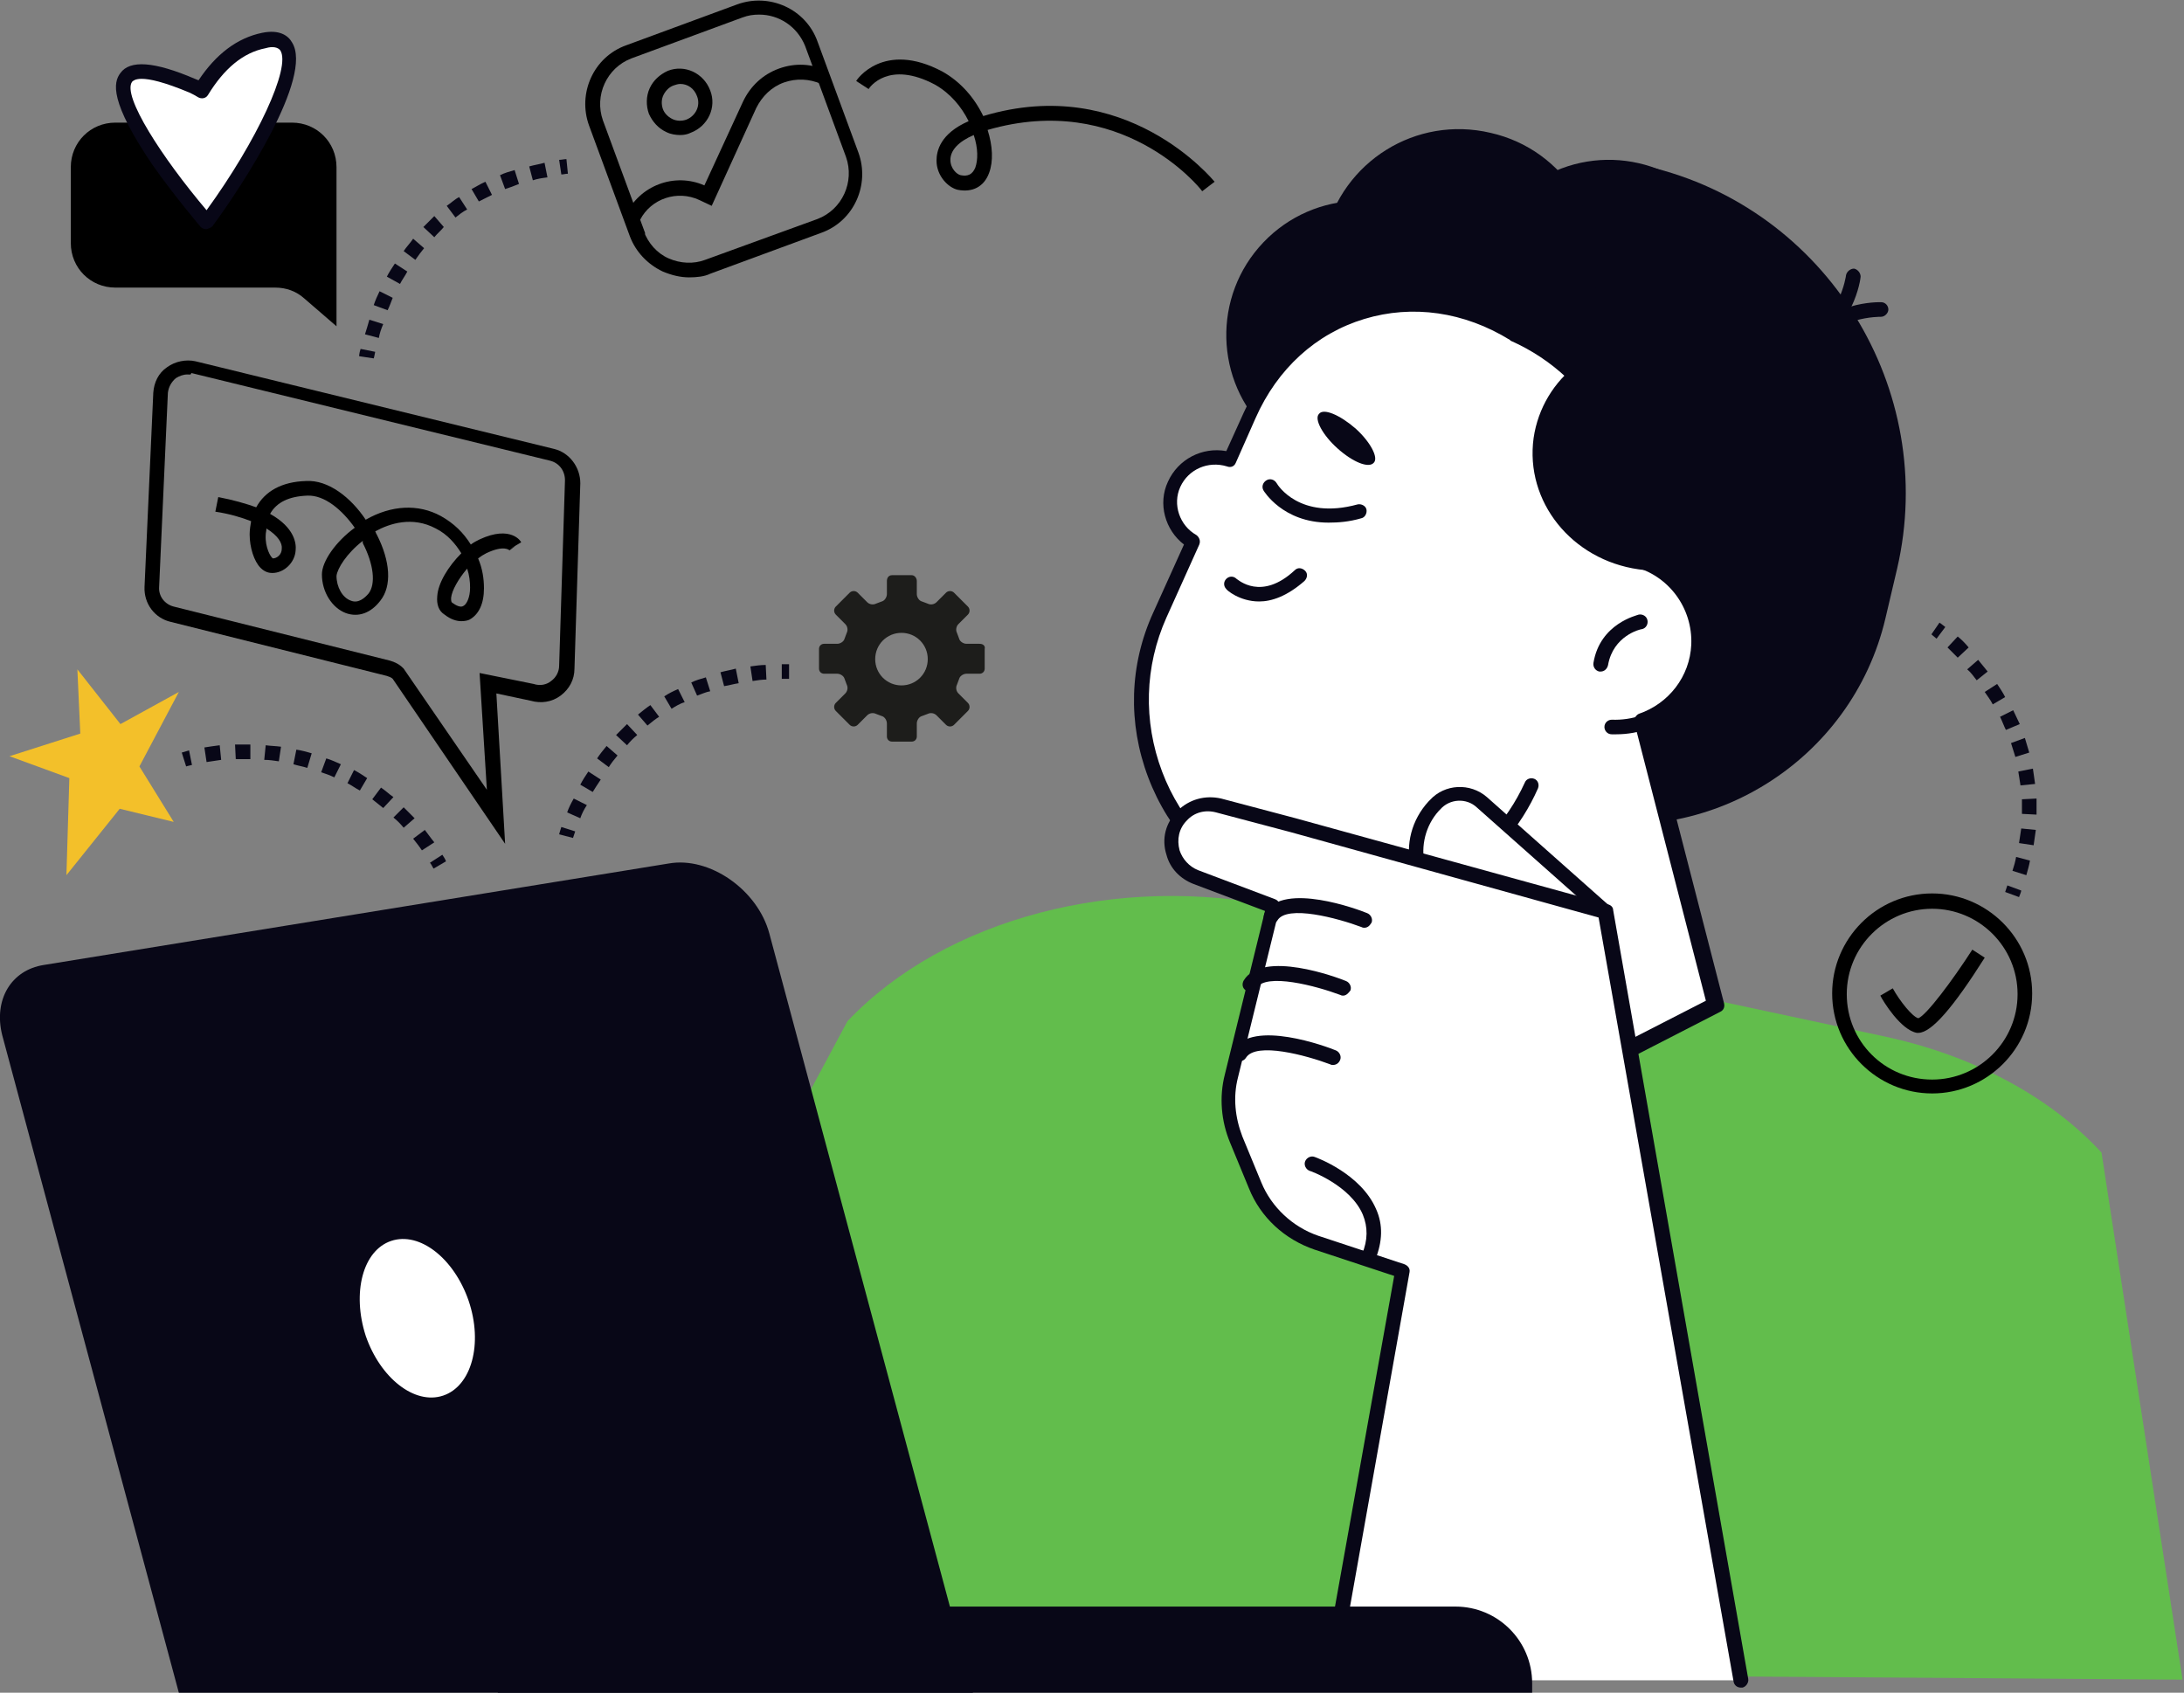
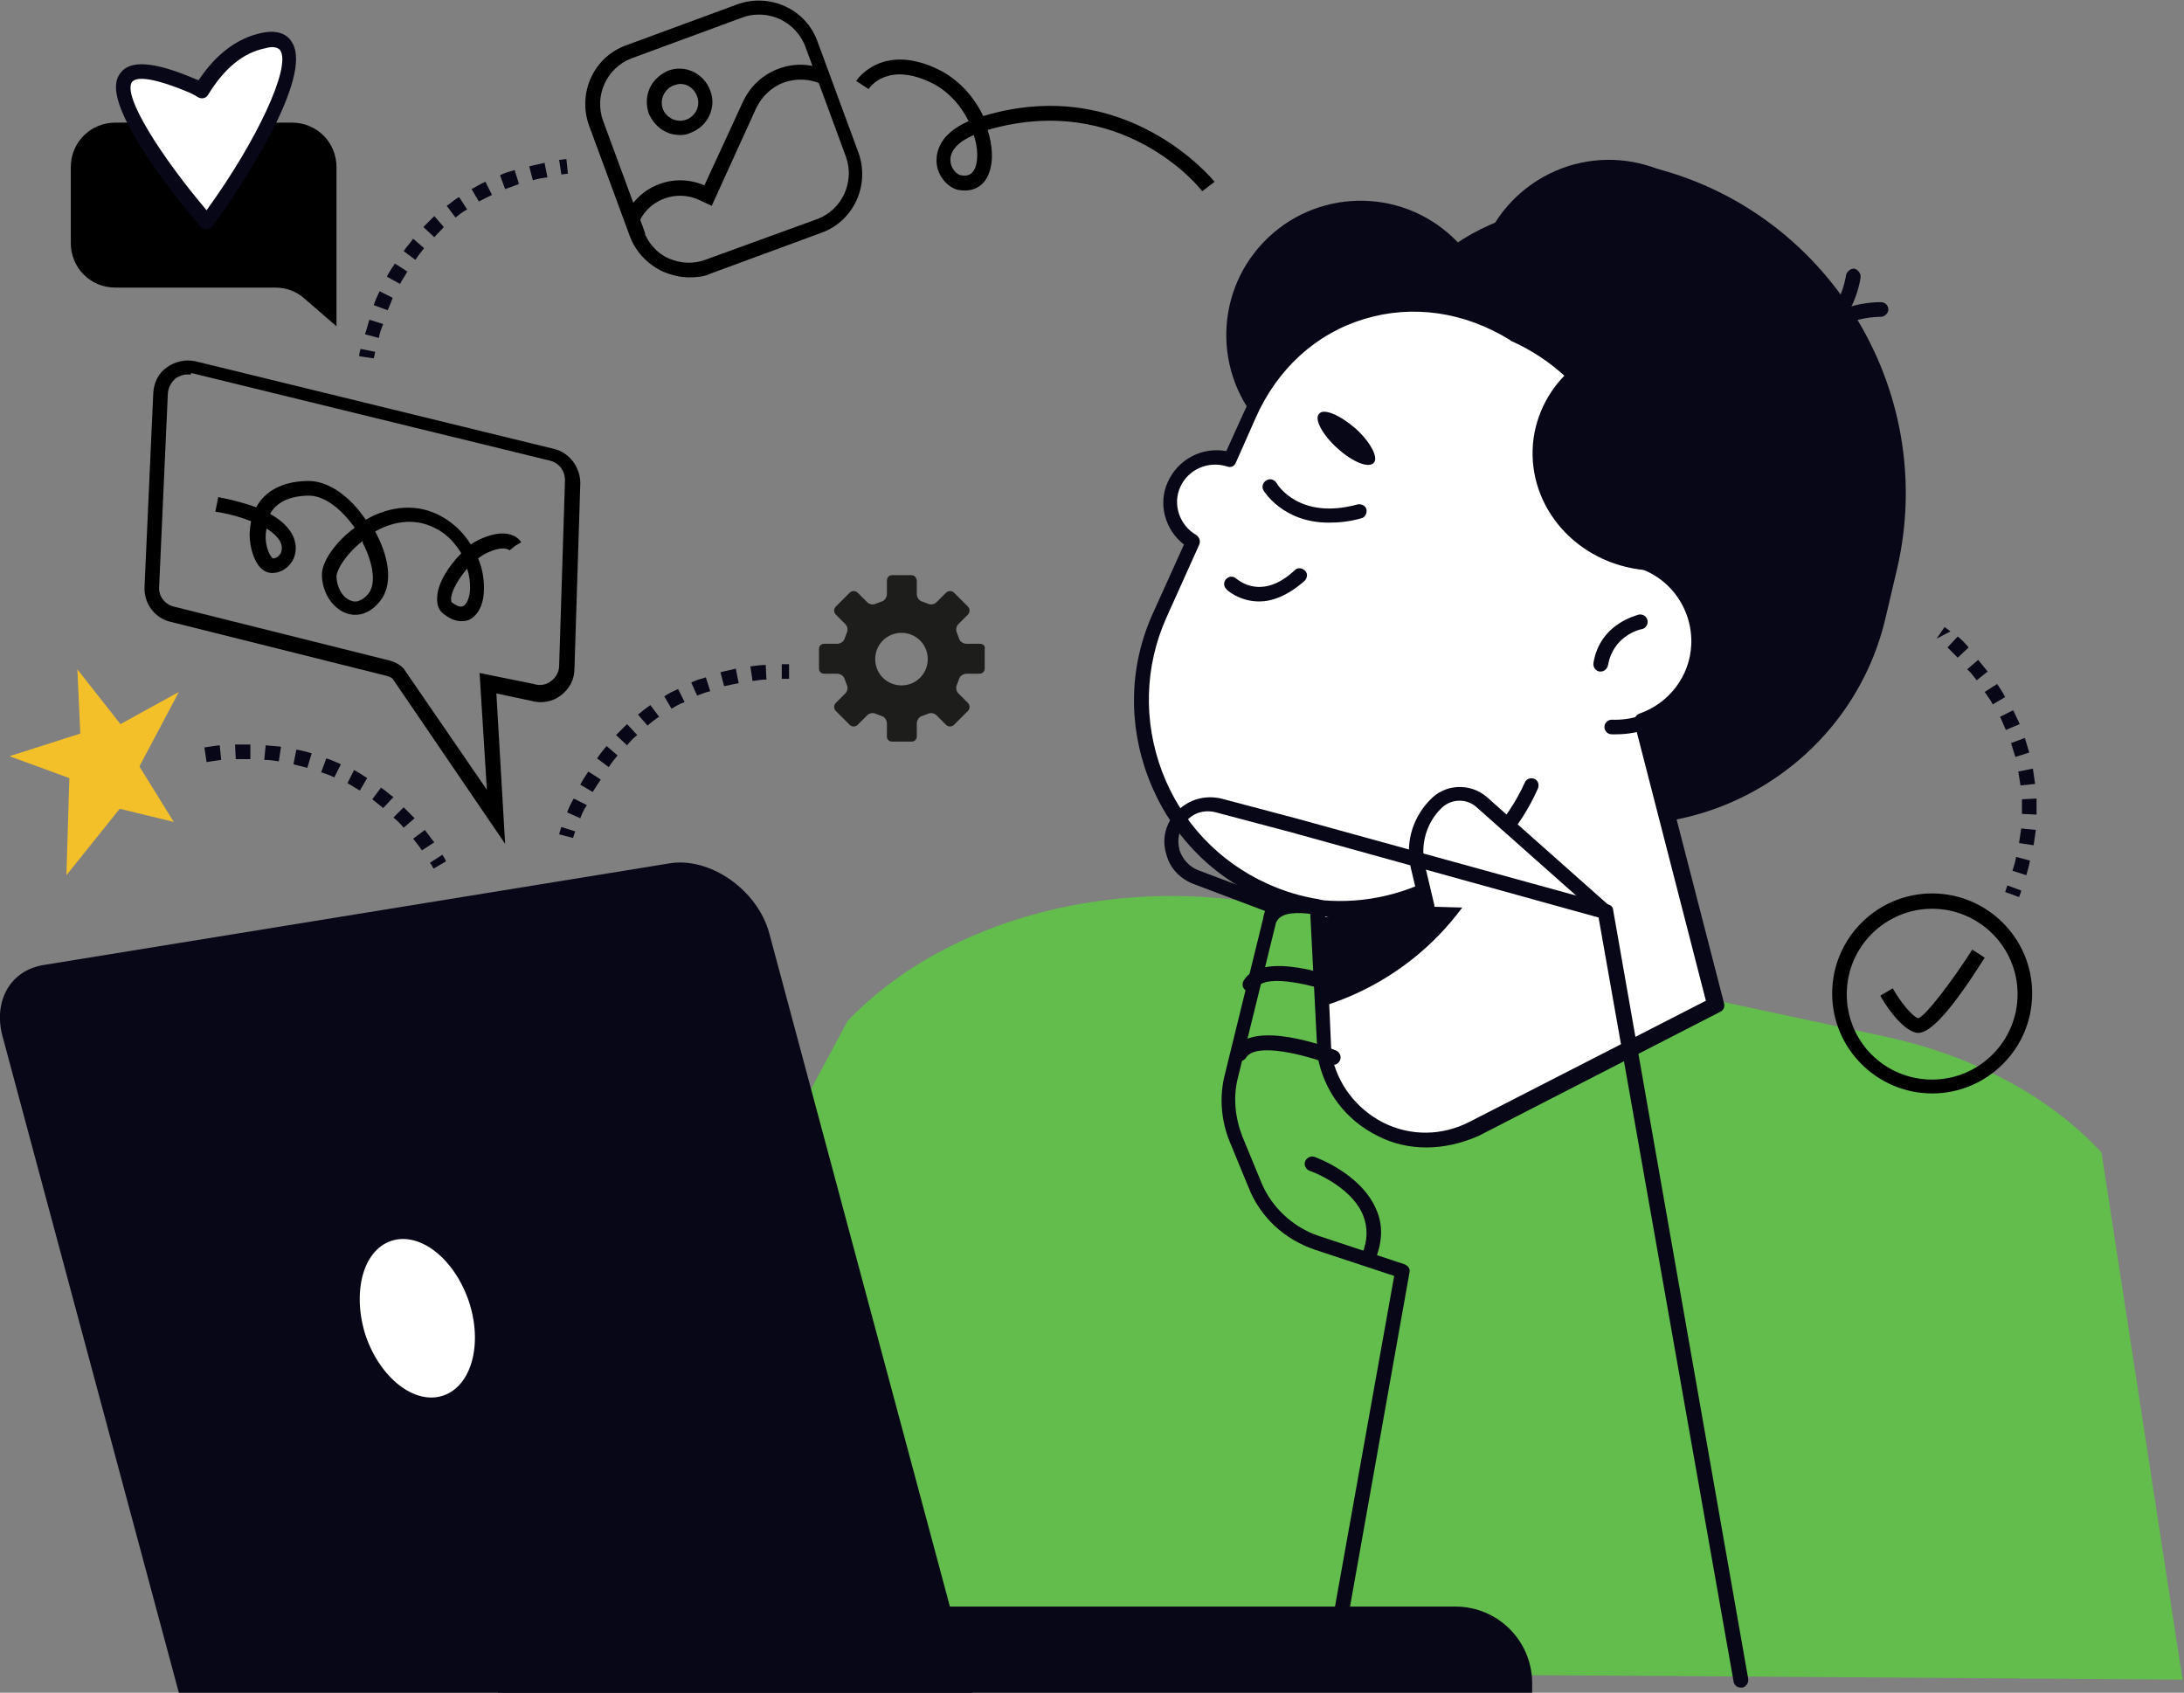
<svg xmlns="http://www.w3.org/2000/svg" version="1.1" x="0px" y="0px" viewBox="0 0 299.2 231.9" style="enable-background:new 0 0 299.2 231.9;" xml:space="preserve">
  <rect x="0" y="0" width="299.2" height="231.9" fill="#808080" stroke="none" />
  <style type="text/css">
	.st0{display:none;}
	.st1{display:inline;}
	.st2{fill:#F6F3E4;}
	.st3{fill:#62bd4c;}
	.st4{fill:#1D1D1B;}
	.st5{fill:#FFFFFF;}
	.st6{fill:#080717;}
	.st7{fill:#FFCF4B;}
	.st8{fill:#FF9700;}
	.st9{fill:#71e158;}
	.st10{fill:#FCCC42;}
	.st11{fill:#FFBF0D;}
	.st12{fill:#F3AA06;}
	.st13{fill:#FECE40;}
	.st14{fill:#10101A;}
	.st15{fill:#23285C;}
	.st16{fill:#282D33;}
	.st17{fill:#FF7BAC;}
	.st18{fill:#F3C02A;}
	.st19{fill:#1F4142;}
	.st20{fill:#FFCD00;}
	.st21{fill:#FFA813;}
	.st22{fill:#FFAB01;}
	.st23{fill:#FFC910;}
	.st24{fill:#B0C8F2;}
</style>
  <g id="Layer_4" class="st0">
    <g class="st1">
      <rect x="-2.3" y="-4.1" class="st2" width="302.9" height="234.1" fill="#000000" />
    </g>
  </g>
  <g id="Layer_2">
    <g>
      <path class="st3" d="M67.7,230.2l48.4-90.3c13.4-14.1,37.1-20.3,59.3-15.6l82.8,17.7c12.1,2.6,22.6,8.2,29.7,15.9l11.1,72.2l0,0    C299.2,230.2,67.7,228,67.7,230.2z" fill="#000000" />
      <path d="M46.1,44.7V22.9c0-3.4-2.7-6.1-6.1-6.1H15.8c-3.4,0-6.1,2.7-6.1,6.1v10.4c0,3.4,2.7,6.1,6.1,6.1h21.9c1.5,0,2.9,0.5,4,1.5    L46.1,44.7z" fill="#000000" />
      <path class="st4" d="M134.2,88.2h-1.8c-0.4,0-0.9-0.3-1-0.7l-0.3-0.8c-0.2-0.4-0.1-0.9,0.2-1.2l1.3-1.3c0.3-0.3,0.3-0.8,0-1.1    l-1.9-1.9c-0.3-0.3-0.8-0.3-1.1,0l-1.3,1.3c-0.3,0.3-0.8,0.4-1.2,0.2l-0.8-0.3c-0.4-0.1-0.7-0.6-0.7-1v-1.8c0-0.4-0.3-0.8-0.7-0.8    h-2.7c-0.4,0-0.7,0.3-0.7,0.8v1.8c0,0.4-0.3,0.9-0.7,1l-0.8,0.3c-0.4,0.2-0.9,0.1-1.2-0.2l-1.3-1.3c-0.3-0.3-0.8-0.3-1.1,0    l-1.9,1.9c-0.3,0.3-0.3,0.8,0,1.1l1.3,1.3c0.3,0.3,0.4,0.8,0.2,1.2l-0.3,0.8c-0.1,0.4-0.6,0.7-1,0.7h-1.8c-0.4,0-0.7,0.3-0.7,0.7    v2.7c0,0.4,0.3,0.7,0.7,0.7h1.8c0.4,0,0.9,0.3,1,0.7l0.3,0.8c0.2,0.4,0.1,0.9-0.2,1.2l-1.3,1.3c-0.3,0.3-0.3,0.8,0,1.1l1.9,1.9    c0.3,0.3,0.8,0.3,1.1,0l1.3-1.3c0.3-0.3,0.8-0.4,1.2-0.2l0.8,0.3c0.4,0.1,0.7,0.6,0.7,1v1.8c0,0.4,0.3,0.7,0.7,0.7h2.7    c0.4,0,0.7-0.3,0.7-0.7v-1.8c0-0.4,0.3-0.9,0.7-1l0.8-0.3c0.4-0.2,0.9-0.1,1.2,0.2l1.3,1.3c0.3,0.3,0.8,0.3,1.1,0l1.9-1.9    c0.3-0.3,0.3-0.8,0-1.1l-1.3-1.3c-0.3-0.3-0.4-0.8-0.2-1.2l0.3-0.8c0.1-0.4,0.6-0.7,1-0.7h1.8c0.4,0,0.7-0.3,0.7-0.7v-2.7    C135,88.5,134.7,88.2,134.2,88.2z M123.5,93.9c-2,0-3.6-1.6-3.6-3.6c0-2,1.6-3.6,3.6-3.6c2,0,3.6,1.6,3.6,3.6    C127.1,92.3,125.5,93.9,123.5,93.9z" fill="#000000" />
      <g>
        <path class="st5" d="M36.1,5.5c-4,0.8-6.7,3.9-8.5,6.8c-0.3-0.2-0.8-0.4-1.2-0.6c-22.3-9.5,2,18.6,2,18.6     C36.1,19.9,44.5,3.8,36.1,5.5z" fill="#000000" />
        <path class="st6" d="M28.3,31.4c-0.3,0-0.6-0.1-0.8-0.3c0,0-3.5-4.1-6.6-8.5C15,13.9,15.5,11.3,16.5,10c1.3-1.8,4.6-1.6,10.2,0.8     c0.2,0.1,0.3,0.1,0.5,0.2c2.4-3.6,5.3-5.8,8.7-6.5l0,0C38.3,4,39.5,4.9,40,5.8c3,4.7-6.9,19.8-10.9,25.2     C28.9,31.2,28.6,31.3,28.3,31.4C28.3,31.4,28.3,31.4,28.3,31.4z M19.4,10.8c-0.9,0-1.2,0.3-1.3,0.4c-1.4,1.9,4.1,10.4,10.2,17.6     c6.9-9.5,11.6-19.6,10.1-21.9c-0.3-0.4-1-0.6-2-0.3l0,0c-3.1,0.6-5.7,2.8-7.9,6.4c-0.3,0.5-0.9,0.6-1.4,0.3     c-0.3-0.2-0.7-0.4-1.1-0.6C22.4,11.2,20.5,10.8,19.4,10.8z M36.1,5.5L36.1,5.5L36.1,5.5z" fill="#000000" />
      </g>
      <polygon class="st18" points="23.8,112.6 16.4,110.8 9.1,119.9 9.5,106.6 1.3,103.6 11,100.5 10.6,91.7 16.5,99.2 24.5,94.8     19.1,105   " fill="#000000" />
      <path class="st6" d="M197.2,108l17.1,4c19.6,4.6,39.4-7.7,44-27.3l1.6-6.8c5.7-24.6-9.7-49.4-34.2-55.1l-3.5,6.3    c-15.4-3.6-31,6.1-34.6,21.5l-7.1,30.6C177.7,93.1,185.2,105.2,197.2,108z" fill="#000000" />
      <ellipse transform="matrix(0.999 -5.064495e-02 5.064495e-02 0.999 -3.349 10.977)" class="st6" cx="214.9" cy="71.6" rx="41.2" ry="38.6" fill="#000000" />
-       <path class="st6" d="M225.6,76.6c1.9-13.1-4.2-26.5-15.5-32.3h0c-7.1-3.6-14.7-3.5-21.3-0.4c3.6,0.2,13.7,1.2,16,7.8    C207.6,59.7,208.7,75.2,225.6,76.6z" fill="#000000" />
      <ellipse transform="matrix(0.69 -0.724 0.724 0.69 24.479 149.116)" class="st6" cx="186.4" cy="46" rx="18.4" ry="18.4" fill="#000000" />
      <path class="st6" d="M231.5,30c18.8,7,30.1,26.7,26.2,46.8c-5.1,1.9-10.8,2.3-16.5,1c-14.9-3.5-24.3-17.8-21-32    C221.8,39,225.9,33.5,231.5,30z" fill="#000000" />
      <ellipse transform="matrix(0.846 -0.533 0.533 0.846 12.336 123.645)" class="st6" cx="220.5" cy="40.4" rx="18.4" ry="18.4" fill="#000000" />
-       <path class="st6" d="M181.5,32.3c-2.4,10.2,3.9,20.4,14.1,22.7c10.2,2.4,20.4-3.9,22.7-14.1c2.4-10.2-3.9-20.4-14.1-22.7    C194,15.8,183.9,22.1,181.5,32.3z" fill="#000000" />
      <g>
        <path class="st6" d="M247.9,48.5c-0.2,0-0.3,0-0.5-0.1c-0.5-0.3-0.7-0.9-0.4-1.4c3.2-5.8,10.4-5.6,10.7-5.6c0.6,0,1,0.5,1,1     c0,0.5-0.5,1-1,1c0,0,0,0,0,0c-0.1,0-6.4-0.1-8.9,4.5C248.6,48.3,248.3,48.5,247.9,48.5z" fill="#000000" />
      </g>
      <g>
        <path class="st6" d="M247.3,47.8c-0.4,0-0.8-0.3-0.9-0.7c-0.2-0.5,0.1-1.1,0.6-1.3c5-1.8,5.9-8,5.9-8.1c0.1-0.5,0.6-0.9,1.1-0.9     c0.5,0.1,0.9,0.6,0.9,1.1c0,0.3-1,7.5-7.2,9.7C247.5,47.8,247.4,47.8,247.3,47.8z" fill="#000000" />
      </g>
      <g>
        <path class="st5" d="M168.4,63l2.7-6.1c6.5-14.5,22.9-19.5,36.4-11.1l0,0c12.1,5.5,18.6,18.4,16.5,30.9c5.3,1.3,9.1,6.1,8.8,11.7     l0,0c-0.2,4.9-3.5,8.9-7.8,10.4l10,38.9l-33.1,17c-8.5,4.3-18.7-0.7-20.4-10.1l0,0l-1-20.3c-2.4-0.4-4.9-1.1-7.3-2.1     c-14.4-6.5-20.8-23.4-14.4-37.8l4.5-10c-2.7-1.6-3.9-4.9-2.6-7.9l0,0C162,63.5,165.3,62.1,168.4,63z" fill="#000000" />
        <path class="st6" d="M195.4,157.2c-2.3,0-4.6-0.5-6.7-1.6c-4.4-2.2-7.3-6.1-8.2-10.9c0,0,0-0.1,0-0.1l-1-19.5     c-2.4-0.4-4.6-1.1-6.7-2.1c-7.2-3.2-12.7-9.1-15.5-16.5c-2.8-7.4-2.6-15.4,0.7-22.6l4.2-9.3c-2.6-2-3.6-5.6-2.2-8.6     c1.4-3.1,4.7-4.8,8-4.2l2.4-5.3c3.3-7.3,9-12.5,16.2-14.7c7.1-2.2,14.8-1.1,21.6,3.1c12,5.4,19,18.1,17.1,31.1     c5.3,1.7,8.9,6.8,8.7,12.5c-0.2,4.9-3.2,9.1-7.6,11l9.8,38c0.1,0.5-0.1,0.9-0.5,1.1l-33.1,17     C200.1,156.7,197.7,157.2,195.4,157.2z M182.4,144.4c0.8,4.1,3.4,7.5,7.1,9.4c3.8,1.9,8.1,1.8,11.8-0.1l32.4-16.6l-9.8-38.1     c-0.1-0.5,0.2-1,0.6-1.2c4.1-1.4,7-5.1,7.2-9.5c0.2-5-3.1-9.5-8-10.7c-0.5-0.1-0.8-0.6-0.8-1.1c2.1-12.4-4.4-24.7-15.9-29.8     c0,0-0.1,0-0.1-0.1c-6.3-3.9-13.4-4.9-20-2.9c-6.6,2-11.9,6.8-14.9,13.6l-2.7,6.1c-0.2,0.5-0.7,0.7-1.2,0.5     c-2.6-0.8-5.3,0.4-6.4,2.8c-1.1,2.4-0.1,5.3,2.2,6.6c0.4,0.3,0.6,0.8,0.4,1.3l-4.5,10c-3,6.7-3.2,14.2-0.6,21.1     c2.6,6.9,7.8,12.4,14.5,15.4c2.2,1,4.5,1.7,7,2.1c0.5,0.1,0.8,0.5,0.8,0.9L182.4,144.4z" fill="#000000" />
      </g>
      <g>
        <path class="st6" d="M221.4,100.6c-0.2,0-0.4,0-0.6,0c-0.6,0-1-0.5-1-1c0-0.6,0.5-1,1-1c2.8,0.1,5.5-0.8,7.6-2.7     c2.1-1.9,3.3-4.5,3.4-7.3c0-0.6,0.5-1,1-1c0.6,0,1,0.5,1,1c-0.2,3.3-1.6,6.4-4.1,8.7C227.5,99.5,224.6,100.6,221.4,100.6z" fill="#000000" />
      </g>
      <g>
        <path class="st6" d="M219.3,92c-0.1,0-0.1,0-0.2,0c-0.5-0.1-0.9-0.6-0.8-1.2c0.9-5.4,6-6.5,6.2-6.6c0.5-0.1,1.1,0.2,1.2,0.8     c0.1,0.5-0.2,1.1-0.8,1.2c-0.2,0-3.9,0.9-4.6,4.9C220.2,91.6,219.8,92,219.3,92z" fill="#000000" />
      </g>
      <g>
        <path class="st6" d="M172.5,82.4c-2.7,0-4.5-1.6-4.5-1.7c-0.4-0.4-0.4-1,0-1.4c0.4-0.4,1-0.4,1.4,0c0.2,0.1,3.4,3.1,8-1.2     c0.4-0.4,1-0.3,1.4,0.1c0.4,0.4,0.3,1-0.1,1.4C176.3,81.7,174.2,82.4,172.5,82.4z" fill="#000000" />
      </g>
      <path class="st6" d="M180.7,56.7c-0.7,0.7,0.5,2.9,2.5,4.7c2.1,1.9,4.3,2.8,5,2c0.7-0.7-0.5-2.9-2.5-4.7    C183.5,56.8,181.3,55.9,180.7,56.7z" fill="#000000" />
      <path class="st6" d="M216.1,49.9c11.7,3.2,19.6,14.4,18.3,26.6c-2.9,1.4-6.3,2-9.9,1.5c-9.2-1.3-15.6-9.3-14.4-18    C210.7,55.9,212.9,52.3,216.1,49.9z" fill="#000000" />
      <g>
        <path class="st6" d="M183.7,125.5c-1.3,0-2.6-0.1-3.9-0.3c-0.5-0.1-0.9-0.6-0.9-1.1c0.1-0.5,0.6-0.9,1.1-0.9     c12,1.6,23.9-5,28.9-16c0.2-0.5,0.8-0.7,1.3-0.5c0.5,0.2,0.7,0.8,0.5,1.3C206,118.7,195.2,125.5,183.7,125.5z" fill="#000000" />
      </g>
      <path class="st6" d="M203.6,115.3c0.9-0.9,1.7-1.8,2.5-2.7c-3.7,12.8-13.7,22.1-25.7,25.5l-0.6-12.3    C188.5,125.3,197,121.8,203.6,115.3z" fill="#000000" />
      <g>
        <path class="st6" d="M182,71.6c-6.3,0-8.9-4.4-8.9-4.4c-0.3-0.5-0.1-1.1,0.4-1.4c0.5-0.3,1.1-0.1,1.4,0.4l0,0     c0.1,0.2,3.1,5.1,11.1,2.9c0.5-0.1,1.1,0.2,1.2,0.7s-0.2,1.1-0.7,1.2C184.8,71.5,183.3,71.6,182,71.6z" fill="#000000" />
      </g>
      <g>
        <path class="st5" d="M219.9,124.9l-16.9-15c-1.9-1.7-4.7-1.5-6.4,0.3l-0.2,0.2c-2,2.3-2.8,5.4-2.2,8.3l1.3,5.5L219.9,124.9z" fill="#000000" />
        <path class="st6" d="M219.9,125.9c-0.2,0-0.5-0.1-0.7-0.3l-16.9-15c-1.4-1.3-3.7-1.2-5,0.3l-0.2,0.2c-1.8,2-2.5,4.8-1.9,7.4     l1.3,5.5c0.1,0.5-0.2,1.1-0.7,1.2c-0.5,0.1-1.1-0.2-1.2-0.7l-1.3-5.5c-0.8-3.3,0.1-6.7,2.4-9.2l0.2-0.2c2-2.2,5.5-2.4,7.8-0.4     l16.9,15c0.4,0.4,0.5,1,0.1,1.4C220.4,125.8,220.1,125.9,219.9,125.9z" fill="#000000" />
      </g>
      <g>
-         <path class="st5" d="M238.5,230.2l-18.7-105.3l-42.8-11.8l-10.2-2.7c-3.9-1-7.4,2.6-6.2,6.4l0,0c0.5,1.5,1.6,2.8,3.1,3.3l10.6,4     l-5.7,23.2c-0.7,2.9-0.5,5.9,0.7,8.7l2.6,6.3c1.5,3.7,4.6,6.6,8.4,7.8l11.8,3.9l-10,56.2H238.5z" fill="#000000" />
        <path class="st6" d="M238.5,231.2c-0.5,0-0.9-0.3-1-0.8L219,125.7L176.8,114l-10.2-2.7c-1.5-0.4-3,0-4,1.1     c-1.1,1.1-1.4,2.6-1,4.1c0.4,1.2,1.3,2.2,2.5,2.7l10.6,4c0.5,0.2,0.7,0.7,0.6,1.2l-5.7,23.2c-0.7,2.7-0.4,5.5,0.6,8.1l2.6,6.3     c1.4,3.4,4.3,6.1,7.8,7.3l11.8,3.9c0.5,0.2,0.8,0.6,0.7,1.1l-10,56.2c-0.1,0.5-0.6,0.9-1.2,0.8c-0.5-0.1-0.9-0.6-0.8-1.2     l9.9-55.3l-10.9-3.6c-4.1-1.4-7.4-4.4-9-8.4l-2.6-6.3c-1.2-2.9-1.5-6.2-0.7-9.3l5.5-22.4l-9.8-3.7c-1.8-0.7-3.2-2.1-3.7-4     c-0.7-2.2-0.1-4.4,1.5-6c1.6-1.6,3.8-2.2,6-1.7l10.2,2.7l42.8,11.8c0.4,0.1,0.7,0.4,0.7,0.8L239.5,230c0.1,0.5-0.3,1.1-0.8,1.2     C238.6,231.2,238.6,231.2,238.5,231.2z" fill="#000000" />
      </g>
      <g>
        <path class="st6" d="M187.5,173.2c-0.1,0-0.3,0-0.4-0.1c-0.5-0.2-0.7-0.8-0.5-1.3c0.8-1.9,0.8-3.7,0.1-5.4c-1.7-4-7.2-6-7.3-6     c-0.5-0.2-0.8-0.8-0.6-1.3c0.2-0.5,0.8-0.8,1.3-0.6c0.3,0.1,6.3,2.3,8.4,7.1c1,2.2,0.9,4.5-0.1,7     C188.3,173,187.9,173.2,187.5,173.2z" fill="#000000" />
      </g>
      <g>
        <path class="st6" d="M182.6,145.9c-0.1,0-0.2,0-0.4-0.1c-3.2-1.2-10.1-3.1-11.5-0.9c-0.3,0.5-0.9,0.6-1.4,0.3     c-0.5-0.3-0.6-0.9-0.3-1.4c2.6-4.2,12.8-0.4,14,0.1c0.5,0.2,0.8,0.8,0.6,1.3C183.4,145.7,183,145.9,182.6,145.9z" fill="#000000" />
      </g>
      <g>
        <path class="st6" d="M184,136.4c-0.1,0-0.2,0-0.4-0.1c-3.2-1.2-10.2-3.1-11.5-0.9c-0.3,0.5-0.9,0.6-1.4,0.3     c-0.5-0.3-0.6-0.9-0.3-1.4c2.6-4.2,12.8-0.4,14,0.1c0.5,0.2,0.8,0.8,0.6,1.3C184.7,136.1,184.4,136.4,184,136.4z" fill="#000000" />
      </g>
      <g>
        <path class="st6" d="M186.9,127.1c-0.1,0-0.2,0-0.4-0.1c-3.2-1.2-10.2-3.1-11.5-0.9c-0.3,0.5-0.9,0.6-1.4,0.3     c-0.5-0.3-0.6-0.9-0.3-1.4c2.6-4.2,12.8-0.4,14,0.1c0.5,0.2,0.8,0.8,0.6,1.3C187.6,126.9,187.3,127.1,186.9,127.1z" fill="#000000" />
      </g>
      <g>
        <path class="st6" d="M24.5,231.9h108.8l-27.9-104c-1.6-6-8.2-10.6-13.8-9.6L6,132.2c-4.5,0.7-6.9,4.8-5.7,9.6L24.5,231.9z" fill="#000000" />
        <path class="st6" d="M209.9,231.9H68.2v-11.8h131.2c5.8,0,10.5,4.7,10.5,10.5V231.9z" fill="#000000" />
      </g>
      <path class="st5" d="M50.1,183c2,5.8,6.7,9.5,10.6,8.2c3.9-1.3,5.5-7.1,3.5-13c-2-5.8-6.7-9.5-10.6-8.2    C49.7,171.3,48.2,177.1,50.1,183z" fill="#000000" />
      <g>
        <path d="M93.2,18.5c-0.6,0-1.3-0.1-1.9-0.4c-1.1-0.5-1.9-1.4-2.4-2.5c-0.4-1.1-0.4-2.4,0.1-3.5c0.5-1.1,1.4-1.9,2.5-2.4     c2.3-0.9,4.9,0.3,5.8,2.7v0c0.9,2.3-0.3,4.9-2.7,5.8C94.2,18.4,93.7,18.5,93.2,18.5z M93.2,11.5c-0.3,0-0.6,0.1-0.9,0.2     c-0.6,0.2-1.1,0.7-1.4,1.3c-0.3,0.6-0.3,1.3-0.1,1.9c0.2,0.6,0.7,1.1,1.3,1.4c0.6,0.3,1.3,0.3,1.9,0.1c1.3-0.5,2-1.9,1.5-3.2     C95.1,12.1,94.2,11.5,93.2,11.5z" fill="#000000" />
      </g>
      <g>
        <path d="M86.5,32.6l-1-2.7l0.2-0.4c1.9-4.1,6.7-5.9,10.8-4.1l5.3-11.5c1-2.1,2.7-3.7,4.9-4.5c2.2-0.8,4.5-0.7,6.6,0.3l-0.8,1.8     c-1.6-0.7-3.4-0.8-5.1-0.2c-1.7,0.6-3,1.9-3.8,3.5l-6.1,13.4l-1.7-0.8c-3-1.4-6.6-0.2-8.1,2.7l0.7,1.9L86.5,32.6z" fill="#000000" />
      </g>
      <g>
        <path d="M94.4,38c-1.2,0-2.4-0.3-3.6-0.8c-2.1-1-3.7-2.7-4.5-4.8l-5.6-15.2c-1.6-4.4,0.6-9.4,5.1-11l15.2-5.6     c4.4-1.6,9.4,0.6,11,5.1l5.6,15.2c1.6,4.4-0.6,9.4-5.1,11l-15.2,5.6C96.5,37.9,95.4,38,94.4,38z M104,2c-0.8,0-1.5,0.1-2.3,0.4     L86.5,8c-3.4,1.3-5.1,5.1-3.9,8.5l5.6,15.2c0.6,1.6,1.8,3,3.4,3.7c1.6,0.7,3.4,0.8,5,0.2L112,30c3.4-1.3,5.1-5.1,3.9-8.5     l-5.6-15.2C109.2,3.6,106.7,2,104,2z" fill="#000000" />
      </g>
      <g>
        <path d="M164.7,26.2c-0.4-0.6-11.1-13.7-29.4-8.4c0.7,2.2,0.8,4.3,0.2,5.9c-0.7,1.9-2.3,2.7-4.3,2.3c-1.3-0.3-2.9-1.9-2.9-4     c0-1.3,0.5-3.7,4.4-5.4c-1-2-2.5-3.8-4.6-5c-6.4-3.4-9,0.4-9.1,0.6l-1.7-1.1c0-0.1,3.7-5.6,11.8-1.3c2.5,1.4,4.4,3.6,5.6,6.1     c19.6-5.9,31.5,8.8,31.7,9L164.7,26.2z M133.4,18.5c-2.1,0.9-3.2,2.1-3.2,3.4c0,1.2,0.9,2,1.4,2.1c1,0.2,1.6-0.1,2-1     C134,21.9,134,20.3,133.4,18.5z" fill="#000000" />
      </g>
      <g>
        <path d="M69.2,115.6L53.8,93c-0.2-0.2-0.5-0.3-0.8-0.4l-29.6-7.4c-2.2-0.5-3.7-2.5-3.6-4.8L21,53.8c0.1-1.4,0.7-2.7,1.9-3.5     c1.1-0.8,2.6-1.1,3.9-0.8l49.1,12c2.1,0.5,3.6,2.5,3.6,4.7v0l-0.8,25.4c0,1.5-0.7,2.8-1.9,3.7c-1.2,0.9-2.7,1.1-4.1,0.7L68,95     L69.2,115.6z M25.7,51.3c-0.6,0-1.1,0.2-1.6,0.5c-0.6,0.5-1,1.2-1.1,2l-1.2,26.6c-0.1,1.3,0.8,2.4,2,2.7l29.6,7.4     c0.7,0.2,1.3,0.5,1.8,1l0.1,0.1l11.4,16.6l-1-16l7.4,1.5c0.9,0.3,1.8,0.1,2.4-0.4c0.7-0.5,1.1-1.3,1.1-2.1l0.8-25.4     c0-1.3-0.8-2.4-2.1-2.7l-49.1-12C26.2,51.4,25.9,51.3,25.7,51.3z" fill="#000000" />
      </g>
      <g>
        <path d="M63.2,85.1c-0.6,0-1.4-0.2-2.3-0.9c-0.8-0.5-1.1-1.4-1-2.5c0.1-1.8,1.5-4.1,3.3-5.9c-0.8-1.3-1.9-2.6-3.5-3.4     c-3.2-1.7-6.3-0.7-8.3,0.4c0.1,0.1,0.1,0.3,0.2,0.4c1.9,3.7,2.1,7.1,0.5,9.1c-1.3,1.7-3,2.3-4.7,1.7c-1.9-0.7-3.3-2.9-3.3-5.3     c0-1.8,1.9-4.5,4.5-6.4c-1.7-2.4-4.1-4.5-6.5-4.4c-2.5,0.1-4.2,0.9-5.1,2.5c3.4,1.9,3.6,4.1,3.5,5c-0.1,1.7-1.6,3.1-3.2,3.1     c-0.4,0-1-0.1-1.6-0.7c-0.9-0.9-1.5-2.8-1.5-4.6c0-0.6,0.1-1.2,0.2-1.8c-1.3-0.5-2.9-1-4.9-1.3l0.4-2c2.1,0.4,3.8,0.9,5.2,1.4     c1.2-2.2,3.5-3.5,6.8-3.6c3.1-0.2,6.2,2.3,8.2,5.3c3.5-2,7.2-2.2,10.3-0.5c1.8,1,3.1,2.3,4.1,3.9c0.4-0.3,0.8-0.5,1.2-0.7     c4.3-2,5.7,0.3,5.7,0.4l-1.7,1l0.9-0.5l-0.8,0.6c0,0-0.7-0.8-3.2,0.4c-0.4,0.2-0.7,0.4-1.1,0.7c0.6,1.4,0.8,2.8,0.8,4.1     c0,2.1-0.7,3.6-2,4.3C64.1,85,63.7,85.1,63.2,85.1z M64,77.9c-1.2,1.4-2.1,3-2.2,4c0,0.4,0,0.6,0.2,0.7c0.4,0.3,1.1,0.7,1.5,0.4     c0.4-0.2,0.9-1.1,0.9-2.5C64.4,79.7,64.3,78.8,64,77.9z M49.7,74.1c-2.2,1.7-3.5,3.8-3.6,4.8c0,1.5,0.8,3,2,3.4     c1,0.4,1.9-0.4,2.4-1c1-1.3,0.7-4-0.8-6.9C49.7,74.2,49.7,74.1,49.7,74.1z M36.5,72.4c0,0.3-0.1,0.6-0.1,0.9     c-0.1,1.7,0.7,3.1,1,3.2c0.5,0,1.2-0.5,1.2-1.3C38.7,74.4,38.1,73.4,36.5,72.4z" fill="#000000" />
      </g>
      <g>
        <path d="M264.7,149.8c-7.5,0-13.7-6.1-13.7-13.7c0-7.5,6.1-13.7,13.7-13.7c7.5,0,13.7,6.1,13.7,13.7     C278.4,143.7,272.2,149.8,264.7,149.8z M264.7,124.5c-6.4,0-11.7,5.2-11.7,11.7s5.2,11.7,11.7,11.7c6.4,0,11.7-5.2,11.7-11.7     S271.1,124.5,264.7,124.5z" fill="#000000" />
      </g>
      <g>
        <path d="M262.8,141.5c-0.1,0-0.1,0-0.2,0c-2.2-0.4-4.6-4.3-5-5.1l1.7-1c1,1.8,2.7,3.9,3.5,4.1c1.1-0.4,4.7-5.2,7.4-9.4l1.7,1.1     C267.6,138,264.6,141.5,262.8,141.5z" fill="#000000" />
      </g>
      <g>
        <path class="st6" d="M51.2,49.1l-2-0.3c0,0,0-0.4,0.2-1l2,0.4C51.3,48.8,51.2,49.1,51.2,49.1z" fill="#000000" />
      </g>
      <g>
        <path class="st6" d="M51.9,46.3l-1.9-0.5c0.2-0.6,0.4-1.3,0.6-2l1.9,0.6C52.2,45.1,52,45.7,51.9,46.3z M53.1,42.5l-1.9-0.7     c0.2-0.6,0.5-1.3,0.8-1.9l1.8,0.9C53.6,41.3,53.4,41.9,53.1,42.5z M54.8,38.9l-1.8-1c0.3-0.6,0.7-1.2,1.1-1.8l1.7,1.1     C55.5,37.8,55.1,38.3,54.8,38.9z M56.9,35.6l-1.6-1.2c0.4-0.6,0.9-1.1,1.3-1.7l1.5,1.3C57.7,34.5,57.3,35,56.9,35.6z M59.5,32.5     L58,31.1c0.5-0.5,1-1,1.5-1.5l1.3,1.5C60.4,31.6,59.9,32,59.5,32.5z M62.4,29.8l-1.2-1.6c0.6-0.4,1.1-0.9,1.7-1.2l1.1,1.7     C63.4,29,62.9,29.4,62.4,29.8z M65.6,27.6l-1-1.7c0.6-0.3,1.2-0.7,1.9-1l0.9,1.8C66.8,27,66.2,27.3,65.6,27.6z M69.2,25.9     l-0.7-1.9c0.6-0.3,1.3-0.5,2-0.7l0.6,1.9C70.4,25.5,69.8,25.7,69.2,25.9z M73,24.7l-0.5-1.9c0.7-0.2,1.4-0.3,2.1-0.5l0.4,2     C74.2,24.4,73.6,24.5,73,24.7z" fill="#000000" />
      </g>
      <g>
        <path class="st6" d="M76.9,23.9l-0.3-2c0.3,0,0.7-0.1,1-0.1l0.2,2C77.5,23.8,77.2,23.9,76.9,23.9z" fill="#000000" />
      </g>
      <g>
-         <path class="st6" d="M25.5,105l-0.6-1.9c0,0,0.4-0.1,1-0.3l0.4,2C25.8,104.9,25.5,105,25.5,105z" fill="#000000" />
-       </g>
+         </g>
      <g>
        <path class="st6" d="M57.8,116.5c-0.4-0.6-0.8-1.1-1.2-1.6l1.6-1.2c0.4,0.5,0.8,1.1,1.3,1.7L57.8,116.5z M55.3,113.4     c-0.4-0.5-0.9-1-1.4-1.4l1.4-1.4c0.5,0.5,1,1,1.5,1.5L55.3,113.4z M52.5,110.7c-0.5-0.4-1-0.8-1.5-1.2l1.2-1.6     c0.6,0.4,1.1,0.9,1.7,1.3L52.5,110.7z M49.3,108.3c-0.6-0.3-1.1-0.7-1.7-1l0.9-1.8c0.6,0.3,1.2,0.7,1.8,1.1L49.3,108.3z      M45.8,106.5c-0.6-0.3-1.2-0.5-1.8-0.7l0.7-1.9c0.7,0.2,1.3,0.5,2,0.8L45.8,106.5z M42.1,105.2c-0.6-0.2-1.3-0.3-1.9-0.5l0.4-2     c0.7,0.1,1.4,0.3,2.1,0.5L42.1,105.2z M28.3,104.4l-0.3-2c0.6-0.1,1.3-0.2,2.1-0.3l0.2,2C29.6,104.2,28.9,104.3,28.3,104.4z      M38.2,104.3c-0.7-0.1-1.3-0.2-2-0.2l0.2-2c0.7,0.1,1.4,0.1,2.1,0.2L38.2,104.3z M32.3,104l-0.1-2c0.7,0,1.4,0,2.1,0l0,2     C33.6,104,32.9,104,32.3,104z" fill="#000000" />
      </g>
      <g>
        <path class="st6" d="M59.4,119c-0.2-0.3-0.3-0.6-0.5-0.8l1.7-1.1c0.2,0.3,0.4,0.6,0.5,0.9L59.4,119z" fill="#000000" />
      </g>
      <g>
        <path class="st6" d="M78.5,114.8l-1.9-0.5c0,0,0.1-0.4,0.3-1l1.9,0.6C78.6,114.5,78.5,114.8,78.5,114.8z" fill="#000000" />
      </g>
      <g>
        <path class="st6" d="M79.5,112.1l-1.8-0.8c0.2-0.6,0.5-1.2,0.9-1.9l1.8,0.9C80,110.9,79.7,111.5,79.5,112.1z M81.2,108.5l-1.7-1     c0.3-0.6,0.7-1.2,1.1-1.8l1.7,1.1C81.9,107.4,81.5,108,81.2,108.5z M83.4,105.1l-1.6-1.2c0.4-0.6,0.8-1.1,1.3-1.7l1.5,1.3     C84.1,104.1,83.7,104.6,83.4,105.1z M85.9,102.1l-1.5-1.4c0.5-0.5,1-1,1.5-1.5l1.4,1.5C86.8,101.1,86.3,101.6,85.9,102.1z      M88.7,99.4l-1.3-1.5c0.5-0.4,1.1-0.9,1.7-1.3l1.2,1.6C89.8,98.5,89.3,98.9,88.7,99.4z M92,97.1l-1-1.7c0.6-0.4,1.2-0.7,1.9-1     l0.9,1.8C93.1,96.4,92.5,96.8,92,97.1z M95.5,95.3l-0.8-1.8c0.6-0.3,1.3-0.5,2-0.7l0.6,1.9C96.7,94.8,96.1,95.1,95.5,95.3z      M99.2,94l-0.5-1.9c0.7-0.2,1.4-0.3,2.1-0.5l0.4,2C100.5,93.7,99.9,93.9,99.2,94z M103.1,93.3l-0.3-2c0.7-0.1,1.4-0.2,2.1-0.2     l0.1,2C104.4,93.1,103.7,93.2,103.1,93.3z" fill="#000000" />
      </g>
      <g>
        <path class="st6" d="M108.1,93c-0.3,0-0.7,0-1,0l0-2c0.3,0,0.7,0,1,0L108.1,93z" fill="#000000" />
      </g>
      <g>
-         <path class="st6" d="M265.3,87.5c-0.5-0.4-0.7-0.6-0.7-0.6l1.1-1.6c0,0,0.3,0.2,0.8,0.6L265.3,87.5z" fill="#000000" />
+         <path class="st6" d="M265.3,87.5l1.1-1.6c0,0,0.3,0.2,0.8,0.6L265.3,87.5z" fill="#000000" />
      </g>
      <g>
        <path class="st6" d="M277.6,119.9l-1.9-0.6c0.2-0.6,0.4-1.3,0.5-1.9l1.9,0.5C278,118.5,277.8,119.2,277.6,119.9z M278.6,115.8     l-2-0.3c0.1-0.7,0.2-1.3,0.3-2l2,0.2C278.8,114.4,278.7,115.1,278.6,115.8z M279,111.6l-2-0.1c0-0.3,0-0.5,0-0.8     c0-0.4,0-0.8,0-1.2l2-0.1c0,0.4,0,0.9,0,1.3C279,111,279,111.3,279,111.6z M276.8,107.6c-0.1-0.6-0.2-1.3-0.3-1.9l2-0.4     c0.1,0.7,0.2,1.4,0.3,2.1L276.8,107.6z M276.1,103.7c-0.2-0.6-0.4-1.3-0.6-1.9l1.9-0.7c0.2,0.7,0.4,1.3,0.6,2L276.1,103.7z      M274.8,100c-0.3-0.6-0.5-1.2-0.8-1.8l1.8-0.9c0.3,0.6,0.6,1.3,0.9,1.9L274.8,100z M273,96.5c-0.3-0.6-0.7-1.1-1.1-1.7l1.7-1.1     c0.4,0.6,0.8,1.2,1.1,1.8L273,96.5z M270.8,93.2c-0.4-0.5-0.8-1.1-1.3-1.5l1.5-1.3c0.4,0.5,0.9,1.1,1.3,1.6L270.8,93.2z      M268.2,90.1c-0.5-0.5-1-1-1.4-1.4l1.4-1.5c0.5,0.4,1,0.9,1.5,1.5L268.2,90.1z" fill="#000000" />
      </g>
      <g>
        <path class="st6" d="M276.6,122.9l-1.9-0.7c0.1-0.3,0.2-0.6,0.3-0.9l1.9,0.7C276.9,122.2,276.7,122.6,276.6,122.9z" fill="#000000" />
      </g>
    </g>
  </g>
</svg>